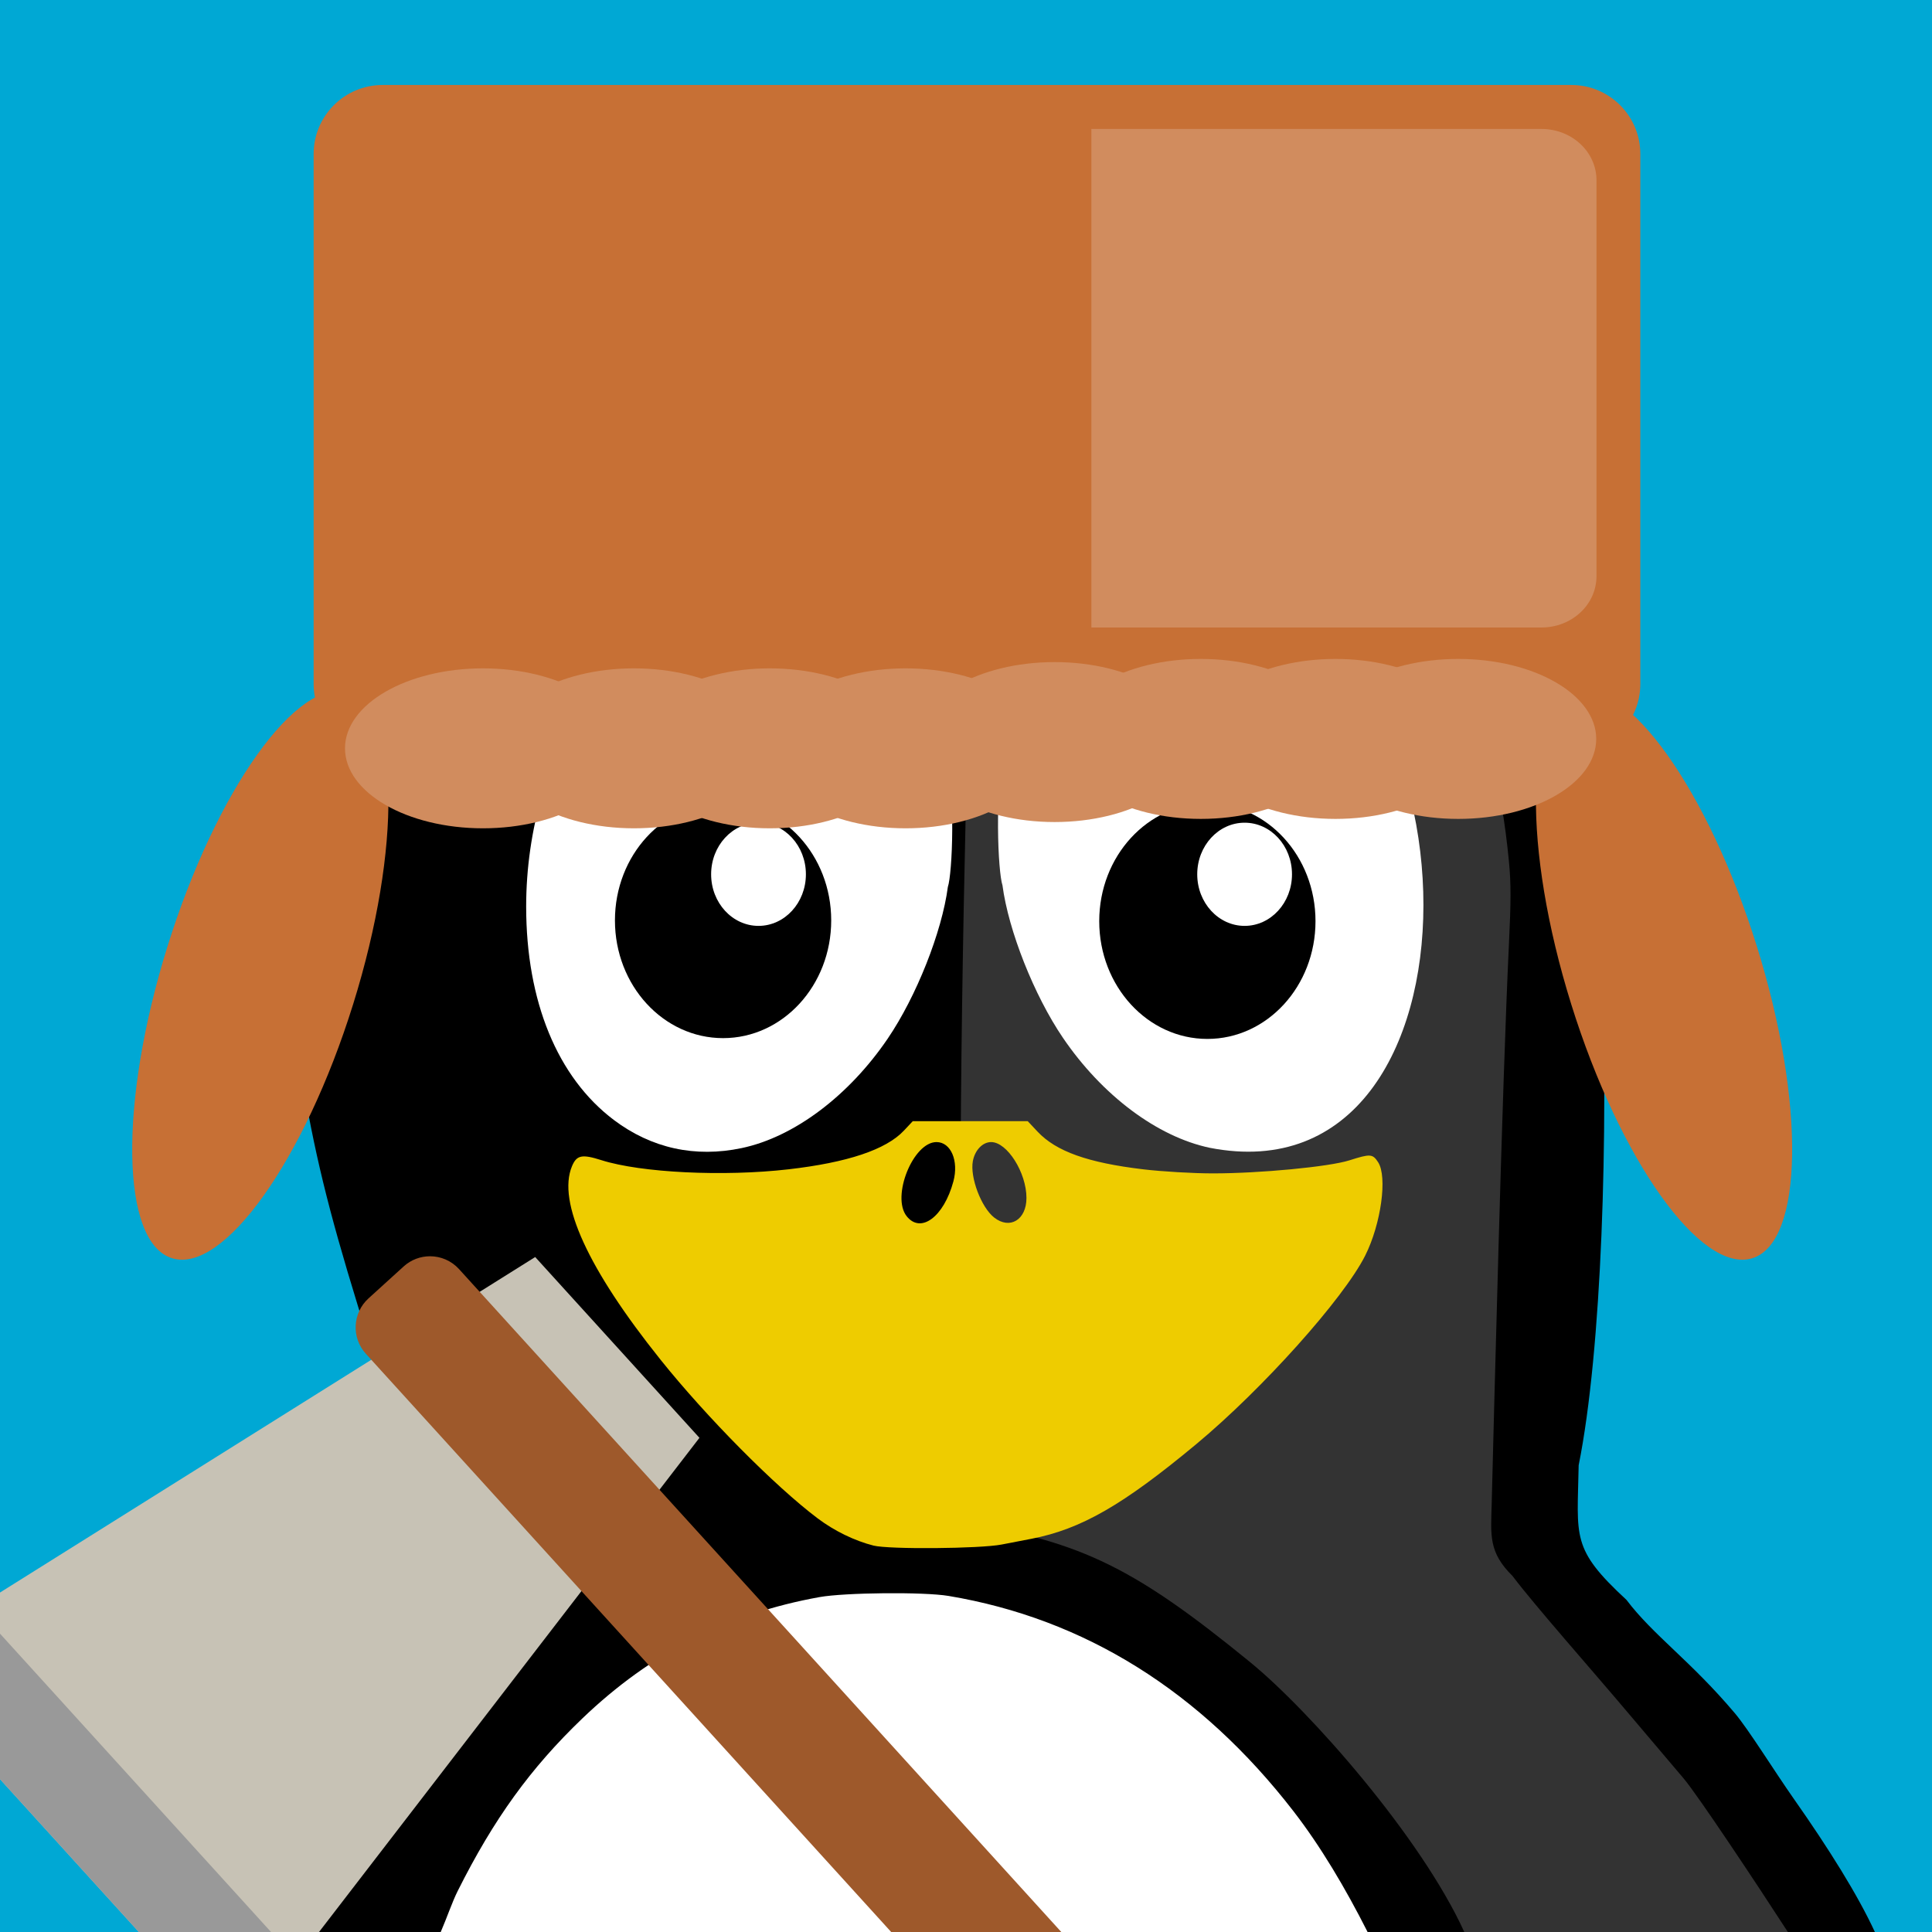
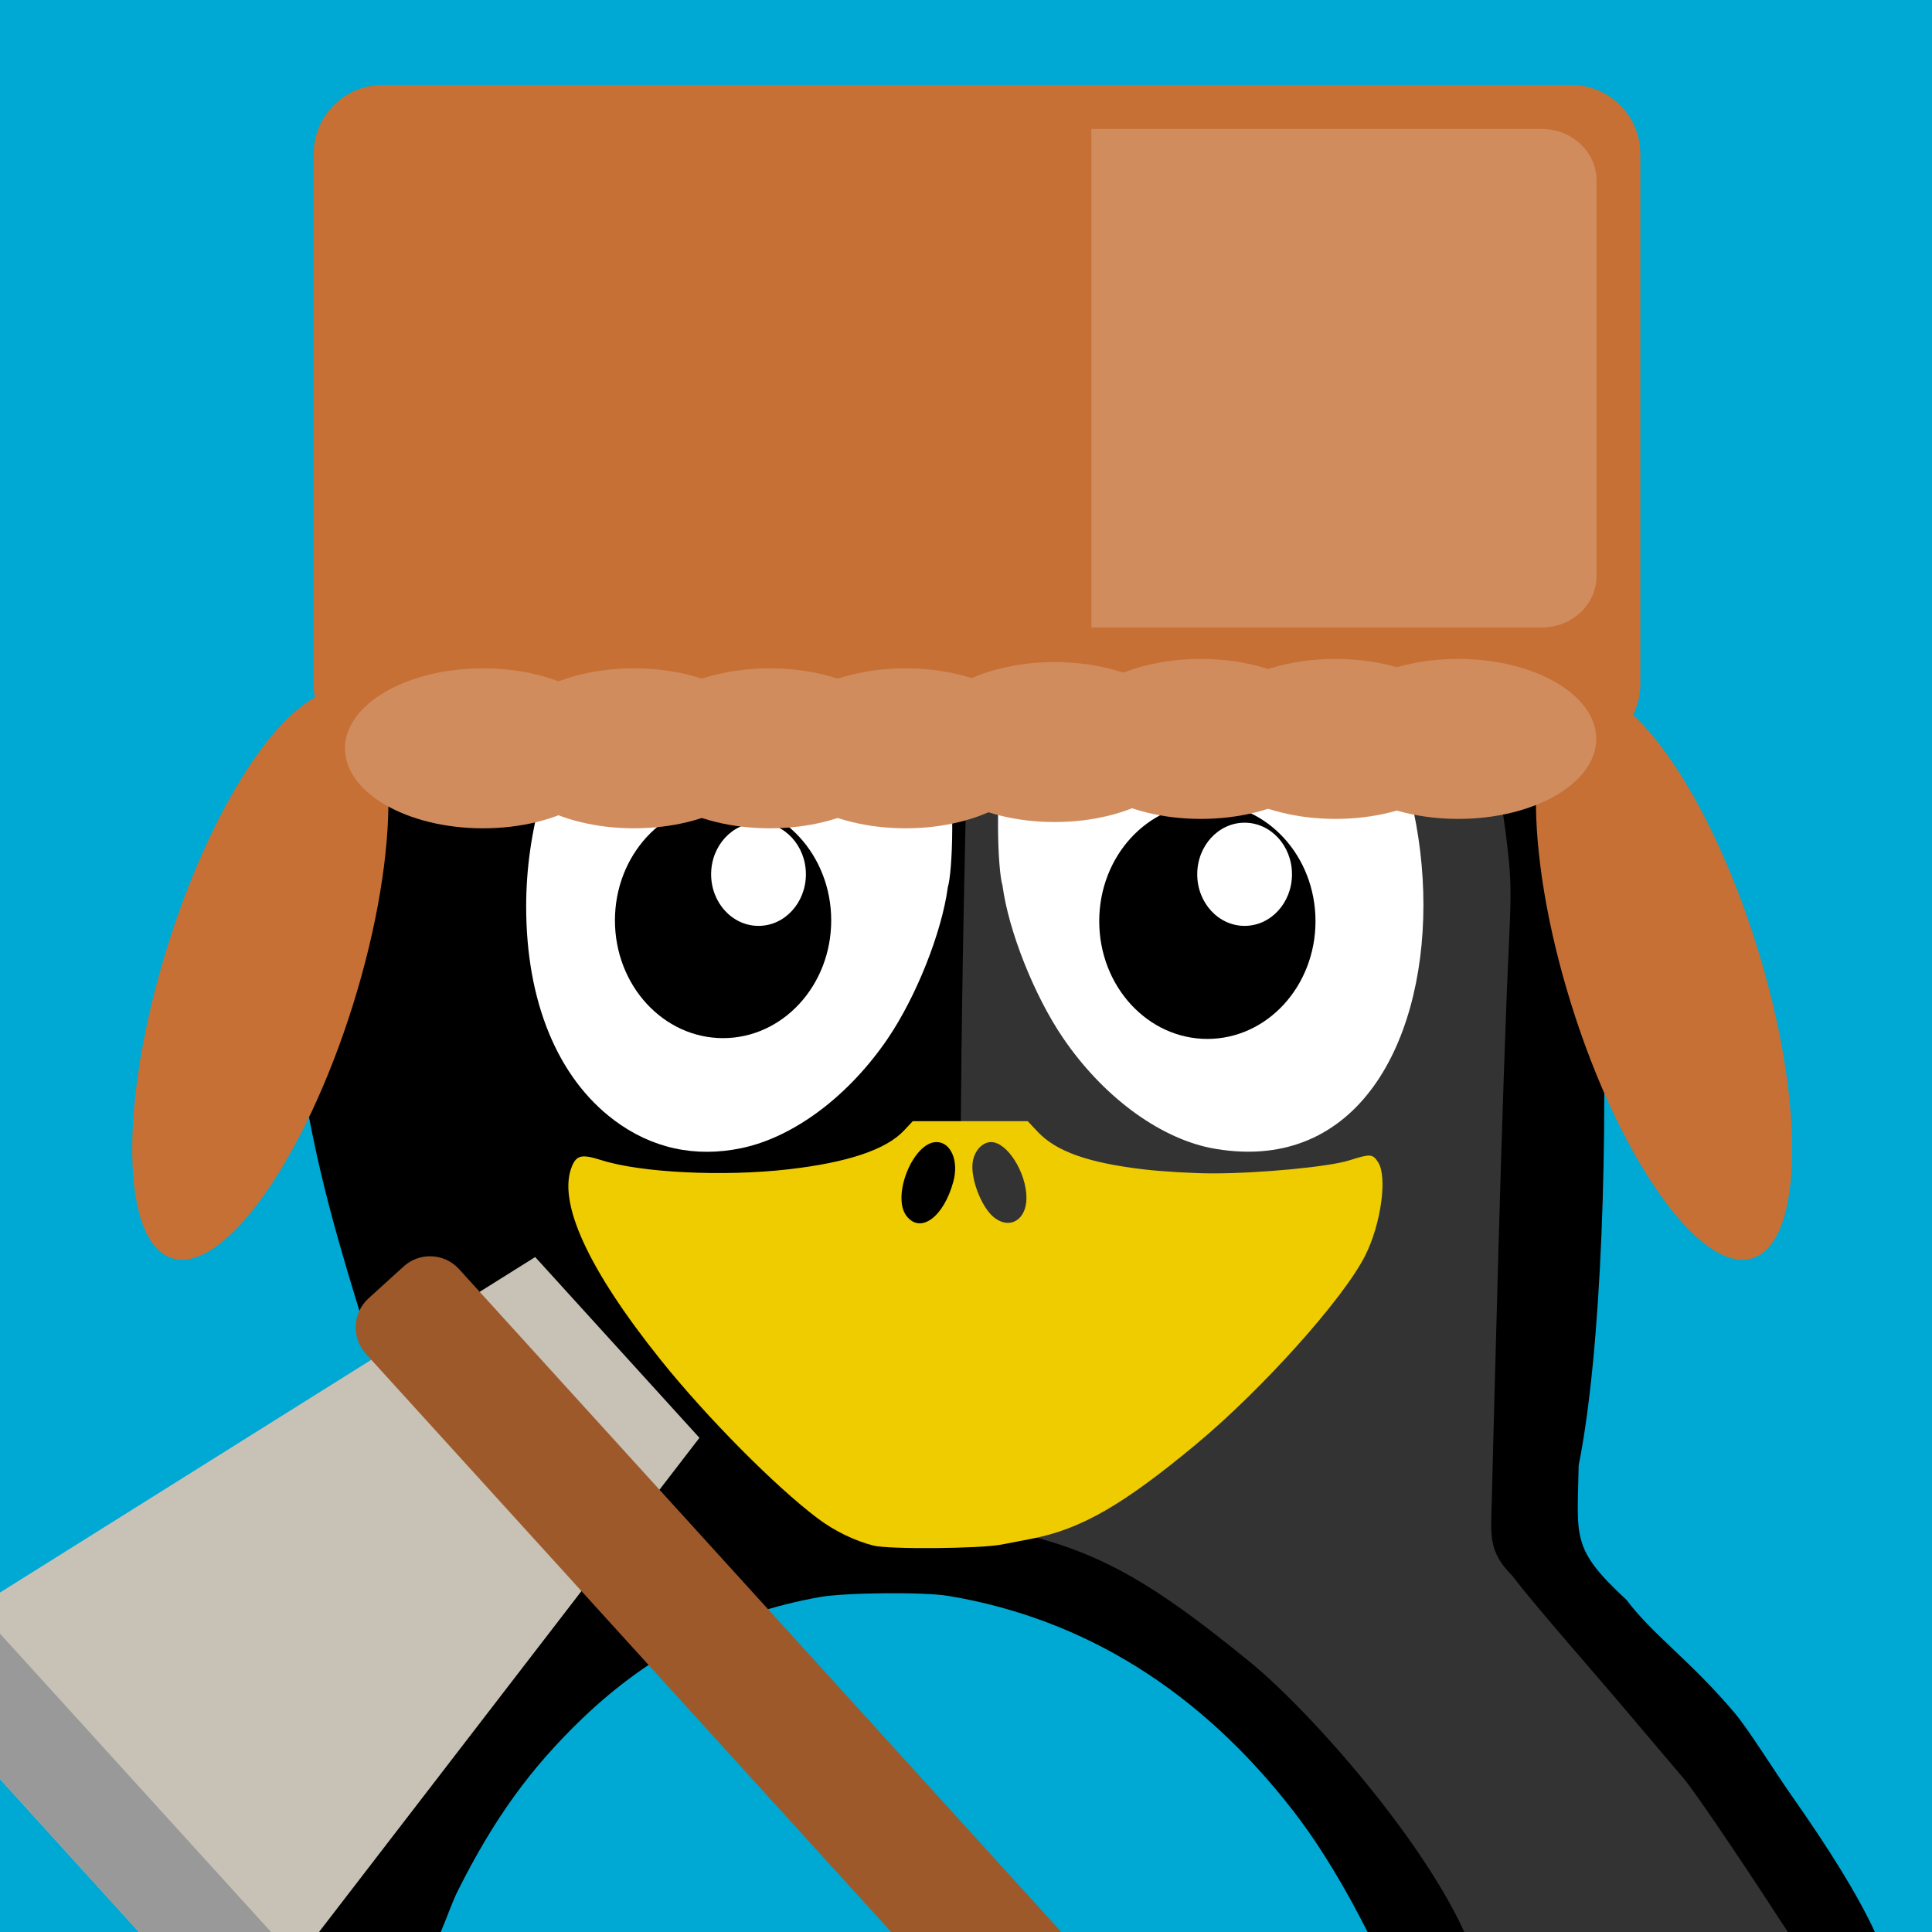
<svg xmlns="http://www.w3.org/2000/svg" viewBox="0 0 3000 3000">
  <path fill="#00a8d4" d="M0 0h3000v3000H0z" />
-   <path fill="#fff" d="M1520.9 2453.194c-502.69 0-910.31 244.27-915.91 546.77h1832.2c-5.578-302.51-413.58-546.77-916.24-546.77z" />
  <path d="M1430.7 429.184c-191.91 3.117-378.8 60.586-526.97 163.34-211.9 146.93-352.12 372.73-411.26 663.21-2.719 13.359-6.164 31.734-8.063 40.64-1.874 8.907-5.695 31.595-8.062 50.532-2.344 18.96-6.352 50.273-9.14 69.21-6.563 44.485-6.61 206.84 0 247.2 20.202 123.49 42.14 213.66 88.616 364.76 14.133 45.915 17.414 56.93 24.914 84.962 2.086 7.804 9.633 35.156 16.477 60.797 44.016 164.95 47.883 278.65 13.898 386.34-24.844 78.844-64.172 139.27-141.7 216.42-55.57 55.453-118.36 139.12-159.3 223.41h374.25c9.774-22.594 17.602-46.22 26.367-63.727 56.18-112.08 113.16-190.88 193.73-268.08 106.1-101.62 225.54-162.59 368.04-188.23 39.141-7.055 161.65-8.297 200.32-1.828 210.98 35.226 391.29 147.75 535.41 333.98 42.516 54.938 80.79 119.58 115.36 187.88h787.71c-26.555-57.562-71.695-129.66-126.21-207.28-29.953-42.633-69.68-106.95-91.312-132.56-68.719-81.445-126.59-120.8-168.21-175.9-86.484-79.945-76.219-96.54-74.227-208.99 36.023-179.16 46.29-513.47 36.023-782.72 3.774-78.61-.492-119.48-4.523-161.02-14.227-146.77-42.07-234.87-99.609-349.73-45.586-90.961-102.94-169.41-178.36-244.62-84.328-84.141-166.08-142.57-275.74-196.66-133.59-65.906-260.79-99.375-416.02-109.5-27.539-1.782-54.984-2.274-82.406-1.829z" />
  <path d="M1813.5 893.534c14.133 1.219 28.195 3.96 42.844 7.71 148.59 37.993 275.55 201.91 310.92 401.37 10.383 58.642 11.273 147.89 1.828 200.67-23.976 133.95-93.328 232.1-190.05 269.53-39.609 15.329-98.062 19.477-140.27 9.891-100.69-22.875-200.65-111.8-261.47-232.92-29.578-58.875-58.805-155.11-58.594-192.61-4.406-27.047-4.898-30.07-7.336-69.21-3.726-13.899 1.899-87.75 13.547-138.07 25.453-109.66 85.148-193.43 165.16-232.17 40.547-19.642 81.047-27.774 123.42-24.189z" />
  <path fill="#fff" d="M1179.2 893.534c42.375-3.586 82.875 4.547 123.42 24.188 79.922 38.672 139.45 122.51 164.79 231.8 17.203 85.758 11.25 207.26 4.406 227.79-9.187 69.914-48.984 170.2-93.398 235.48-60.562 89.039-145.59 152.84-226.66 169.92-72.328 15.258-140.2.328-198.49-43.57-87.75-66.117-136.2-184.27-136.24-331.43-.023-238.97 139.5-460.57 318.98-506.46 14.648-3.75 29.086-6.492 43.195-7.711z" />
  <path fill="#333" d="M1521.2 563.224s-51.422 1268.6-19.031 1801.8c178.76 29.836 260.58 70.336 438.7 215.7 93.234 76.055 266.2 272.65 332.91 419.32h502.43c-46.8-72.3-139.5-212-161.8-238.4-28.476-33.727-67.008-78.984-85.336-100.71-58.219-69-145.27-167.18-180.54-213.87-37.336-36.891-33.586-62.86-32.226-112.43 3.352-132.66 16.312-651.63 26.742-868.29 3.211-66.61 3.398-93.703 0-128.91-12.047-124.36-35.836-210.28-84.609-307.62-38.602-77.086-86.977-143.53-150.87-207.28-71.461-71.297-140.72-120.8-233.65-166.62-113.2-55.828-352.66-92.648-352.66-92.648z" />
  <path fill="#fff" d="M1878.5 1782.294c-81.539-17.203-167.11-81.305-228.02-170.86-44.672-65.648-84.609-166.41-93.844-236.72-6.89-20.648-12.984-142.92 4.289-229.17 25.5-109.92 85.617-194.41 165.98-233.32 54.375-26.297 108.38-31.664 167.34-16.57 416.88 90.492 431.16 973.97-15.75 886.64z" />
  <path fill="#ec0" d="M1417.3 1740.994l-13.922 14.812c-27.68 29.344-87.352 49.359-179.09 59.906-100.78 11.578-228.91 5.32-290.3-14.18-30.375-9.657-38.602-7.993-45.867 9.492-22.898 55.195 24.984 159.73 137.55 300.3 71.391 89.156 177.54 196.31 243.94 246.35 25.852 19.477 57.375 34.852 86.766 42.305 23.906 6.047 165.54 4.875 198.98-1.64 11.133-2.18 31.898-6.141 46.102-8.884 77.062-14.906 142.03-52.219 255.84-146.79 102.82-85.43 228.89-226.1 262.55-292.95 24.633-48.914 34.828-122.58 20.016-145.15-8.484-12.96-12.024-13.148-44.578-2.789-31.547 10.031-139.05 20.25-211.9 20.25-30.141 0-78.844-2.812-108.28-6.328-85.781-10.219-135.12-27.774-164.02-58.524l-15.211-16.195zm36.867 32.414c22.359 0 34.852 29.086 26.227 61.172-14.836 55.03-50.695 81.656-72.586 53.836-23.953-30.47 10.078-115.01 46.359-115.01zm84.867 0c24.891 0 54.844 47.367 54.844 86.766 0 33.938-25.781 49.57-50.156 30.398-20.086-15.797-37.781-62.578-33.07-87.656 3.21-17.062 15.188-29.508 28.383-29.508z" />
  <path d="M1290.7 1429.194c0 100.97-75.188 182.81-167.91 182.81-92.742 0-167.91-81.844-167.91-182.81 0-100.99 75.164-182.84 167.91-182.84 92.719 0 167.91 81.844 167.91 182.84z" />
  <path fill="#fff" d="M1251.4 1357.594c0 44.25-32.953 80.109-73.57 80.109-40.641 0-73.594-35.86-73.594-80.11s32.953-80.108 73.594-80.108c40.617 0 73.57 35.859 73.57 80.109z" />
  <path d="M2042.7 1430.394c0 100.99-75.164 182.84-167.91 182.84-92.719 0-167.91-81.844-167.91-182.84 0-100.97 75.188-182.81 167.91-182.81 92.742 0 167.91 81.844 167.91 182.81z" />
  <path fill="#fff" d="M2006.2 1357.594c0 44.25-32.93 80.109-73.57 80.109-40.617 0-73.57-35.86-73.57-80.11s32.953-80.108 73.57-80.108c40.641 0 73.57 35.859 73.57 80.109z" />
  <path fill="#c77035" d="M594.16 131.954h1845.8c59.18 0 107.13 47.977 107.13 107.16v823.03c0 59.18-47.953 107.16-107.13 107.16H594.16c-59.18 0-107.16-47.976-107.16-107.16v-823.03c0-59.18 47.977-107.16 107.16-107.16z" />
  <path fill="#c77035" d="M548.34 1559.394c-75.727 242.65-201.66 419.2-281.25 394.36-79.594-24.844-82.711-241.69-6.984-484.31s201.63-419.18 281.23-394.34c79.594 24.844 82.734 241.66 7.007 484.29zM2439.8 1559.394c75.726 242.65 201.63 419.2 281.23 394.36 79.594-24.844 82.734-241.69 7.008-484.31-75.727-242.62-201.66-419.18-281.25-394.34-79.594 24.844-82.711 241.66-6.984 484.29z" />
  <path fill="#d18c5e" d="M964.29 1161.994c0 68.602-95.953 124.2-214.29 124.2s-214.29-55.594-214.29-124.2c0-68.578 95.953-124.17 214.29-124.17s214.29 55.594 214.29 124.17z" />
  <path fill="#d18c5e" d="M1198.7 1161.994c0 68.602-95.953 124.2-214.29 124.2s-214.29-55.594-214.29-124.2c0-68.578 95.953-124.17 214.29-124.17s214.29 55.594 214.29 124.17z" />
  <path fill="#d18c5e" d="M1409.6 1161.994c0 68.602-95.953 124.2-214.29 124.2s-214.29-55.594-214.29-124.2c0-68.578 95.953-124.17 214.29-124.17s214.29 55.594 214.29 124.17z" />
  <path fill="#d18c5e" d="M1620.5 1161.994c0 68.602-95.953 124.2-214.29 124.2s-214.29-55.594-214.29-124.2c0-68.578 95.953-124.17 214.29-124.17s214.29 55.594 214.29 124.17z" />
  <path fill="#d18c5e" d="M1851.9 1152.294c0 68.578-95.93 124.17-214.29 124.17-118.34 0-214.29-55.594-214.29-124.17 0-68.602 95.953-124.2 214.29-124.2 118.36 0 214.29 55.594 214.29 124.2zM2478.6 1147.394c0 68.578-95.93 124.2-214.29 124.2-118.34 0-214.27-55.617-214.27-124.2 0-68.602 95.93-124.2 214.27-124.2 118.36 0 214.29 55.594 214.29 124.2z" />
  <path fill="#d18c5e" d="M2288 1147.394c0 68.578-95.93 124.2-214.27 124.2-118.36 0-214.29-55.617-214.29-124.2 0-68.602 95.93-124.2 214.29-124.2 118.34 0 214.27 55.594 214.27 124.2z" />
  <path fill="#d18c5e" d="M2078.9 1147.394c0 68.578-95.93 124.2-214.29 124.2-118.34 0-214.27-55.617-214.27-124.2 0-68.602 95.93-124.2 214.27-124.2 118.36 0 214.29 55.594 214.29 124.2zM1694.7 200.254v774.12h698.81c47.32 0 85.523-35.508 85.523-79.805v-614.51c0-44.297-38.203-79.805-85.523-79.805z" />
  <g>
    <path fill="#c7c2b5" d="M831.04 1951.92L0 2472.88v289.76L215.6 3000h279.776l590.704-767.36-255.04-280.72z" />
    <path fill="#999" d="M0 2536.72v225.92L215.6 3000h205.248L0 2536.72z" />
  </g>
  <path fill="#9e592b" d="M667.752 1950.72c-14.6 0-29.248 5.2-40.904 15.76l-54.672 49.68c-24.872 22.64-26.696 61.04-4.128 85.92l815.76 897.92h264.16l-935.2-1029.36c-12.024-13.2-28.504-19.92-45.048-19.92z" />
</svg>